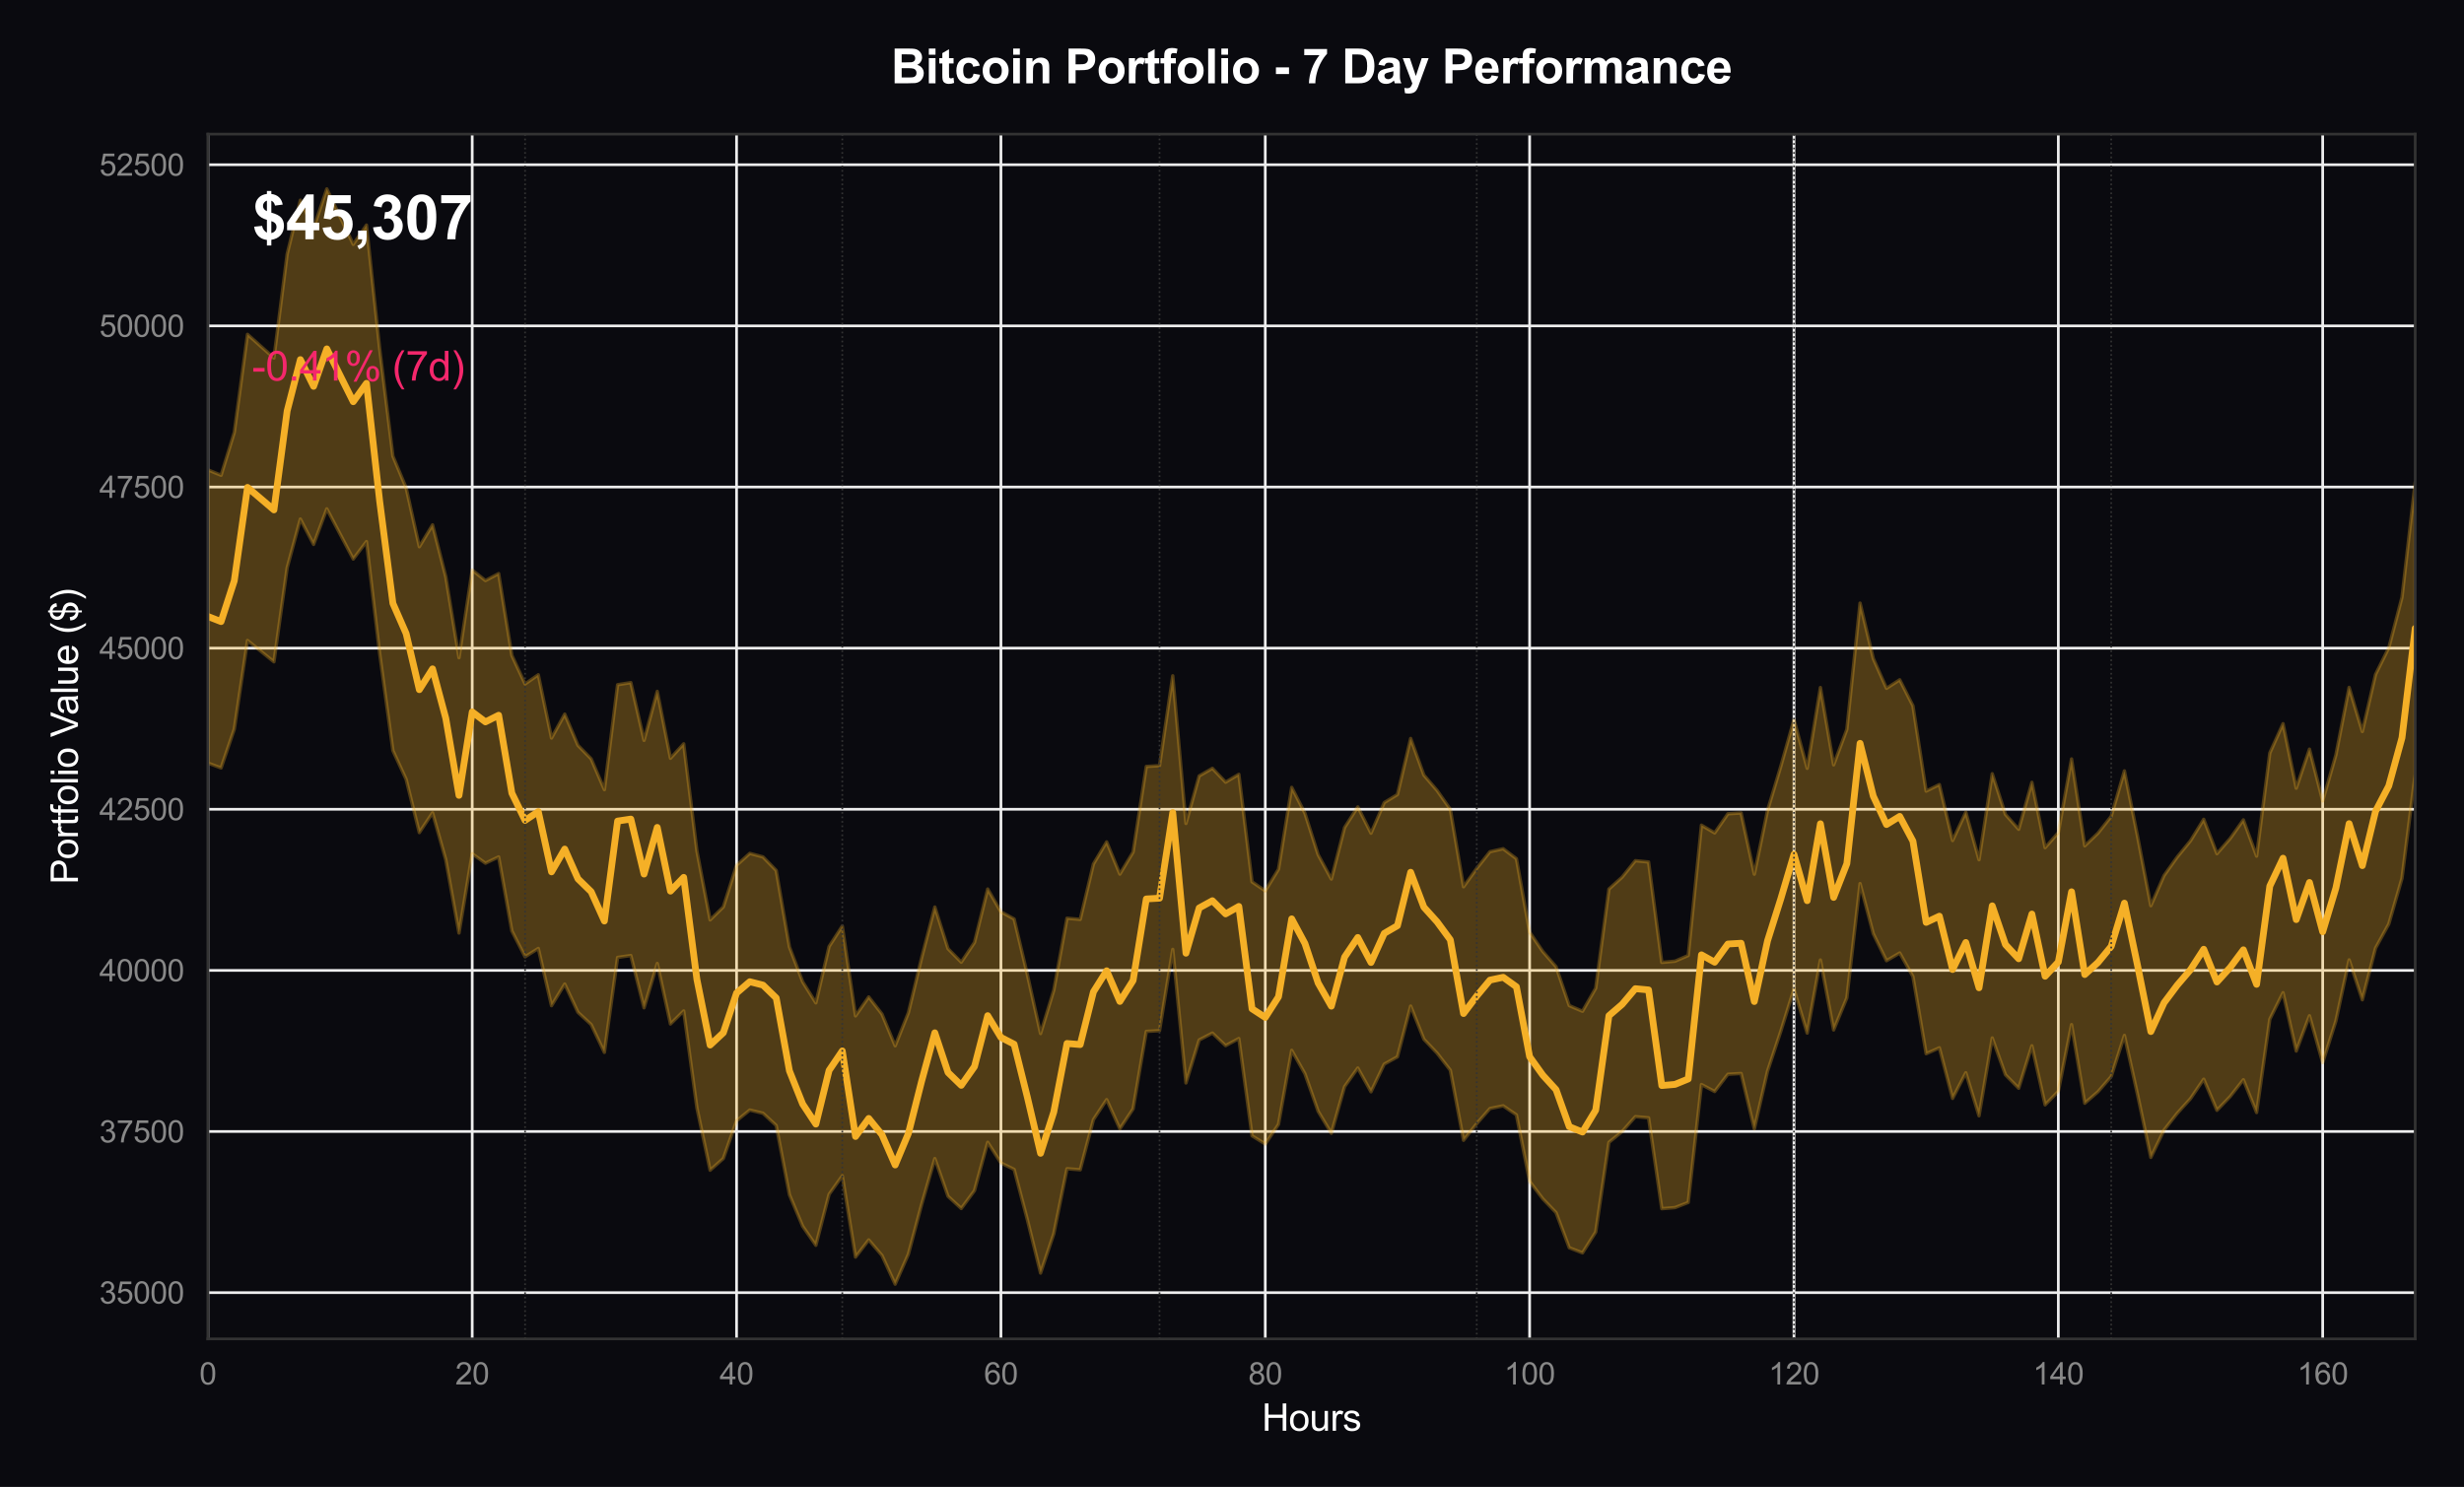
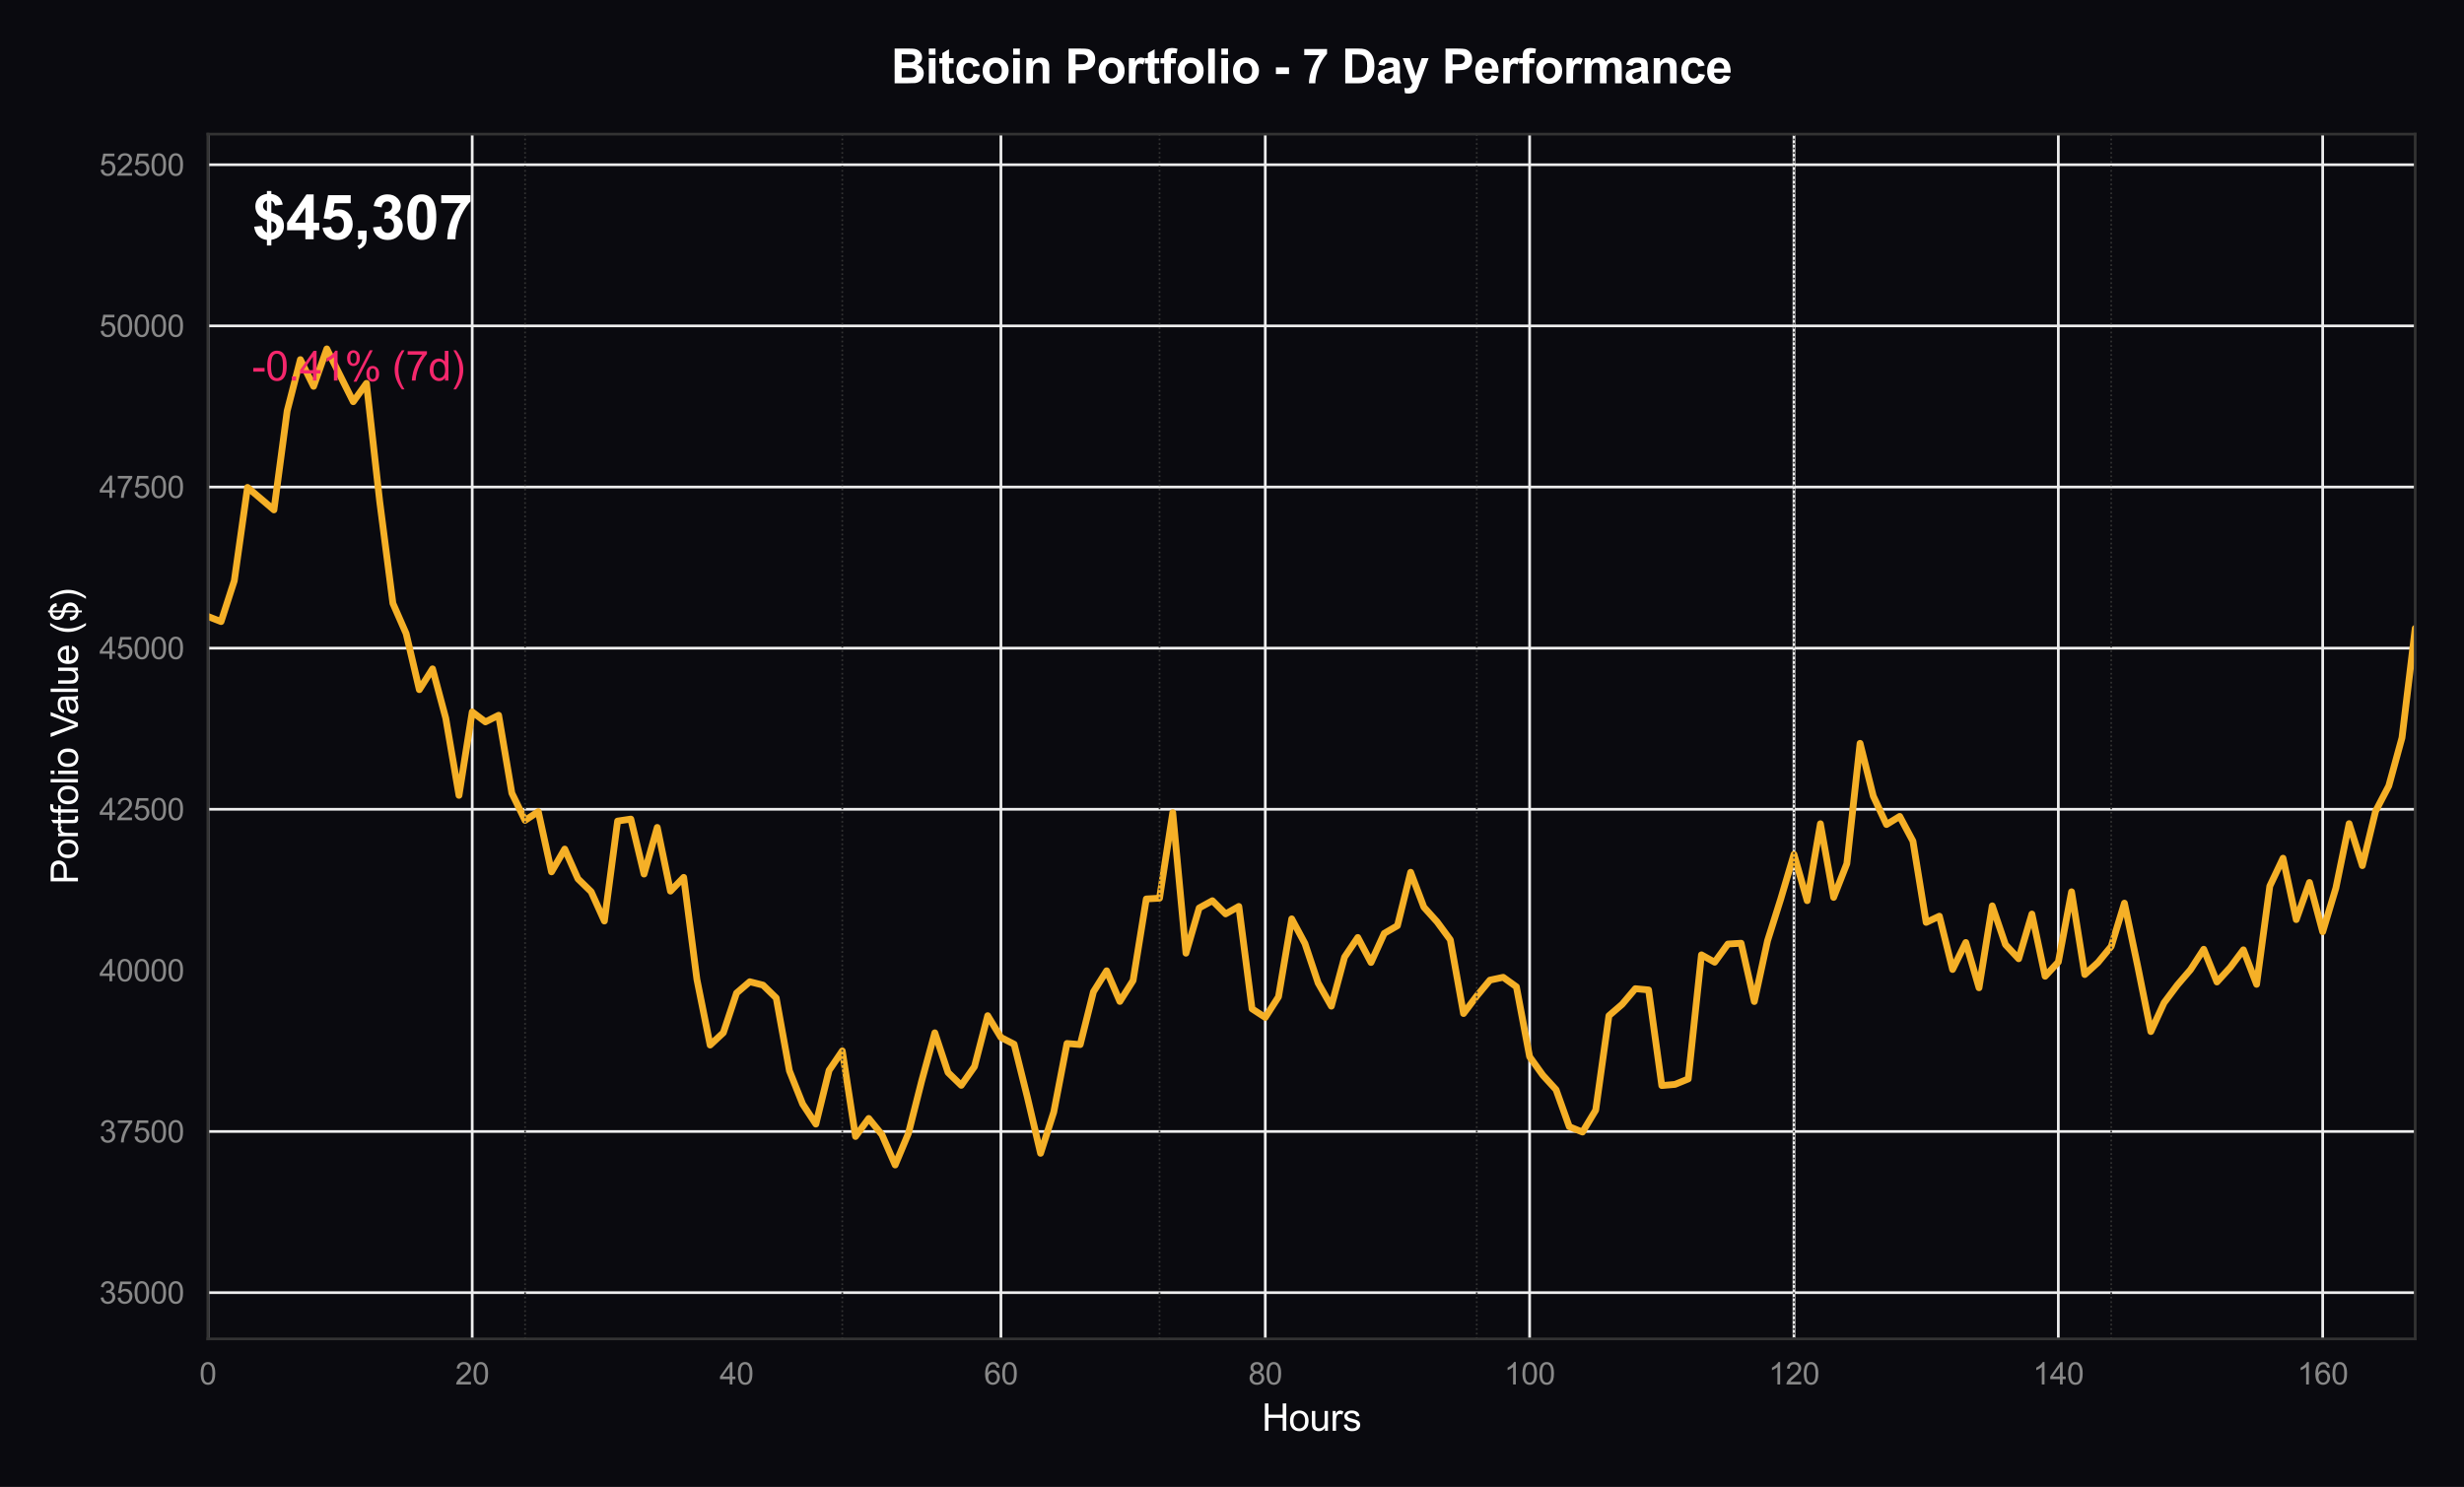
<svg xmlns="http://www.w3.org/2000/svg" xmlns:xlink="http://www.w3.org/1999/xlink" viewBox="0 0 727.138 438.882" version="1.1">
  <defs>
    <style type="text/css">*{stroke-linejoin: round; stroke-linecap: butt}</style>
  </defs>
  <g id="figure_1">
    <g id="patch_1">
      <path d="M 0 438.882  L 727.138 438.882  L 727.138 -0  L 0 -0  z " style="fill: #0a0a0f" />
    </g>
    <g id="axes_1">
      <g id="patch_2">
-         <path d="M 61.338 395.192  L 712.738 395.192  L 712.738 39.592  L 61.338 39.592  z " style="fill: #0a0a0f" />
-       </g>
+         </g>
      <g id="matplotlib.axis_1">
        <g id="xtick_1">
          <g id="line2d_1">
            <path d="M 61.338 395.192  L 61.338 39.592  " clip-path="url(#p48f13b59a4)" style="fill: none; stroke: #eeeeee; stroke-width: 0.8; stroke-linecap: round" />
          </g>
          <g id="text_1">
            <g style="fill: #888888" transform="translate(58.836 408.634) scale(0.09 -0.09)">
              <defs>
-                 <path id="ArialMT-30" d="M 266 2259  Q 266 3072 433 3567  Q 600 4063 929 4331  Q 1259 4600 1759 4600  Q 2128 4600 2406 4451  Q 2684 4303 2865 4023  Q 3047 3744 3150 3342  Q 3253 2941 3253 2259  Q 3253 1453 3087 958  Q 2922 463 2592 192  Q 2263 -78 1759 -78  Q 1097 -78 719 397  Q 266 969 266 2259  z M 844 2259  Q 844 1131 1108 757  Q 1372 384 1759 384  Q 2147 384 2411 759  Q 2675 1134 2675 2259  Q 2675 3391 2411 3762  Q 2147 4134 1753 4134  Q 1366 4134 1134 3806  Q 844 3388 844 2259  z " transform="scale(0.016)" />
+                 <path id="ArialMT-30" d="M 266 2259  Q 266 3072 433 3567  Q 600 4063 929 4331  Q 1259 4600 1759 4600  Q 2128 4600 2406 4451  Q 2684 4303 2865 4023  Q 3047 3744 3150 3342  Q 3253 2941 3253 2259  Q 3253 1453 3087 958  Q 2922 463 2592 192  Q 2263 -78 1759 -78  Q 1097 -78 719 397  Q 266 969 266 2259  M 844 2259  Q 844 1131 1108 757  Q 1372 384 1759 384  Q 2147 384 2411 759  Q 2675 1134 2675 2259  Q 2675 3391 2411 3762  Q 2147 4134 1753 4134  Q 1366 4134 1134 3806  Q 844 3388 844 2259  z " transform="scale(0.016)" />
              </defs>
              <use xlink:href="#ArialMT-30" />
            </g>
          </g>
        </g>
        <g id="xtick_2">
          <g id="line2d_2">
            <path d="M 139.35 395.192  L 139.35 39.592  " clip-path="url(#p48f13b59a4)" style="fill: none; stroke: #eeeeee; stroke-width: 0.8; stroke-linecap: round" />
          </g>
          <g id="text_2">
            <g style="fill: #888888" transform="translate(134.345 408.634) scale(0.09 -0.09)">
              <defs>
                <path id="ArialMT-32" d="M 3222 541  L 3222 0  L 194 0  Q 188 203 259 391  Q 375 700 629 1000  Q 884 1300 1366 1694  Q 2113 2306 2375 2664  Q 2638 3022 2638 3341  Q 2638 3675 2398 3904  Q 2159 4134 1775 4134  Q 1369 4134 1125 3890  Q 881 3647 878 3216  L 300 3275  Q 359 3922 746 4261  Q 1134 4600 1788 4600  Q 2447 4600 2831 4234  Q 3216 3869 3216 3328  Q 3216 3053 3103 2787  Q 2991 2522 2730 2228  Q 2469 1934 1863 1422  Q 1356 997 1212 845  Q 1069 694 975 541  L 3222 541  z " transform="scale(0.016)" />
              </defs>
              <use xlink:href="#ArialMT-32" />
              <use xlink:href="#ArialMT-30" transform="translate(55.615 0)" />
            </g>
          </g>
        </g>
        <g id="xtick_3">
          <g id="line2d_3">
-             <path d="M 217.362 395.192  L 217.362 39.592  " clip-path="url(#p48f13b59a4)" style="fill: none; stroke: #eeeeee; stroke-width: 0.8; stroke-linecap: round" />
-           </g>
+             </g>
          <g id="text_3">
            <g style="fill: #888888" transform="translate(212.357 408.634) scale(0.09 -0.09)">
              <defs>
                <path id="ArialMT-34" d="M 2069 0  L 2069 1097  L 81 1097  L 81 1613  L 2172 4581  L 2631 4581  L 2631 1613  L 3250 1613  L 3250 1097  L 2631 1097  L 2631 0  L 2069 0  z M 2069 1613  L 2069 3678  L 634 1613  L 2069 1613  z " transform="scale(0.016)" />
              </defs>
              <use xlink:href="#ArialMT-34" />
              <use xlink:href="#ArialMT-30" transform="translate(55.615 0)" />
            </g>
          </g>
        </g>
        <g id="xtick_4">
          <g id="line2d_4">
            <path d="M 295.374 395.192  L 295.374 39.592  " clip-path="url(#p48f13b59a4)" style="fill: none; stroke: #eeeeee; stroke-width: 0.8; stroke-linecap: round" />
          </g>
          <g id="text_4">
            <g style="fill: #888888" transform="translate(290.369 408.634) scale(0.09 -0.09)">
              <defs>
                <path id="ArialMT-36" d="M 3184 3459  L 2625 3416  Q 2550 3747 2413 3897  Q 2184 4138 1850 4138  Q 1581 4138 1378 3988  Q 1113 3794 959 3422  Q 806 3050 800 2363  Q 1003 2672 1297 2822  Q 1591 2972 1913 2972  Q 2475 2972 2870 2558  Q 3266 2144 3266 1488  Q 3266 1056 3080 686  Q 2894 316 2569 119  Q 2244 -78 1831 -78  Q 1128 -78 684 439  Q 241 956 241 2144  Q 241 3472 731 4075  Q 1159 4600 1884 4600  Q 2425 4600 2770 4297  Q 3116 3994 3184 3459  z M 888 1484  Q 888 1194 1011 928  Q 1134 663 1356 523  Q 1578 384 1822 384  Q 2178 384 2434 671  Q 2691 959 2691 1453  Q 2691 1928 2437 2201  Q 2184 2475 1800 2475  Q 1419 2475 1153 2201  Q 888 1928 888 1484  z " transform="scale(0.016)" />
              </defs>
              <use xlink:href="#ArialMT-36" />
              <use xlink:href="#ArialMT-30" transform="translate(55.615 0)" />
            </g>
          </g>
        </g>
        <g id="xtick_5">
          <g id="line2d_5">
            <path d="M 373.386 395.192  L 373.386 39.592  " clip-path="url(#p48f13b59a4)" style="fill: none; stroke: #eeeeee; stroke-width: 0.8; stroke-linecap: round" />
          </g>
          <g id="text_5">
            <g style="fill: #888888" transform="translate(368.381 408.634) scale(0.09 -0.09)">
              <defs>
                <path id="ArialMT-38" d="M 1131 2484  Q 781 2613 612 2850  Q 444 3088 444 3419  Q 444 3919 803 4259  Q 1163 4600 1759 4600  Q 2359 4600 2725 4251  Q 3091 3903 3091 3403  Q 3091 3084 2923 2848  Q 2756 2613 2416 2484  Q 2838 2347 3058 2040  Q 3278 1734 3278 1309  Q 3278 722 2862 322  Q 2447 -78 1769 -78  Q 1091 -78 675 323  Q 259 725 259 1325  Q 259 1772 486 2073  Q 713 2375 1131 2484  z M 1019 3438  Q 1019 3113 1228 2906  Q 1438 2700 1772 2700  Q 2097 2700 2305 2904  Q 2513 3109 2513 3406  Q 2513 3716 2298 3927  Q 2084 4138 1766 4138  Q 1444 4138 1231 3931  Q 1019 3725 1019 3438  z M 838 1322  Q 838 1081 952 856  Q 1066 631 1291 507  Q 1516 384 1775 384  Q 2178 384 2440 643  Q 2703 903 2703 1303  Q 2703 1709 2433 1975  Q 2163 2241 1756 2241  Q 1359 2241 1098 1978  Q 838 1716 838 1322  z " transform="scale(0.016)" />
              </defs>
              <use xlink:href="#ArialMT-38" />
              <use xlink:href="#ArialMT-30" transform="translate(55.615 0)" />
            </g>
          </g>
        </g>
        <g id="xtick_6">
          <g id="line2d_6">
            <path d="M 451.398 395.192  L 451.398 39.592  " clip-path="url(#p48f13b59a4)" style="fill: none; stroke: #eeeeee; stroke-width: 0.8; stroke-linecap: round" />
          </g>
          <g id="text_6">
            <g style="fill: #888888" transform="translate(443.891 408.634) scale(0.09 -0.09)">
              <defs>
                <path id="ArialMT-31" d="M 2384 0  L 1822 0  L 1822 3584  Q 1619 3391 1289 3197  Q 959 3003 697 2906  L 697 3450  Q 1169 3672 1522 3987  Q 1875 4303 2022 4600  L 2384 4600  L 2384 0  z " transform="scale(0.016)" />
              </defs>
              <use xlink:href="#ArialMT-31" />
              <use xlink:href="#ArialMT-30" transform="translate(55.615 0)" />
              <use xlink:href="#ArialMT-30" transform="translate(111.23 0)" />
            </g>
          </g>
        </g>
        <g id="xtick_7">
          <g id="line2d_7">
            <path d="M 529.41 395.192  L 529.41 39.592  " clip-path="url(#p48f13b59a4)" style="fill: none; stroke: #eeeeee; stroke-width: 0.8; stroke-linecap: round" />
          </g>
          <g id="text_7">
            <g style="fill: #888888" transform="translate(521.903 408.634) scale(0.09 -0.09)">
              <use xlink:href="#ArialMT-31" />
              <use xlink:href="#ArialMT-32" transform="translate(55.615 0)" />
              <use xlink:href="#ArialMT-30" transform="translate(111.23 0)" />
            </g>
          </g>
        </g>
        <g id="xtick_8">
          <g id="line2d_8">
            <path d="M 607.422 395.192  L 607.422 39.592  " clip-path="url(#p48f13b59a4)" style="fill: none; stroke: #eeeeee; stroke-width: 0.8; stroke-linecap: round" />
          </g>
          <g id="text_8">
            <g style="fill: #888888" transform="translate(599.915 408.634) scale(0.09 -0.09)">
              <use xlink:href="#ArialMT-31" />
              <use xlink:href="#ArialMT-34" transform="translate(55.615 0)" />
              <use xlink:href="#ArialMT-30" transform="translate(111.23 0)" />
            </g>
          </g>
        </g>
        <g id="xtick_9">
          <g id="line2d_9">
            <path d="M 685.434 395.192  L 685.434 39.592  " clip-path="url(#p48f13b59a4)" style="fill: none; stroke: #eeeeee; stroke-width: 0.8; stroke-linecap: round" />
          </g>
          <g id="text_9">
            <g style="fill: #888888" transform="translate(677.927 408.634) scale(0.09 -0.09)">
              <use xlink:href="#ArialMT-31" />
              <use xlink:href="#ArialMT-36" transform="translate(55.615 0)" />
              <use xlink:href="#ArialMT-30" transform="translate(111.23 0)" />
            </g>
          </g>
        </g>
        <g id="text_10">
          <g style="fill: #ffffff" transform="translate(372.368 422.296) scale(0.11 -0.11)">
            <defs>
              <path id="ArialMT-48" d="M 513 0  L 513 4581  L 1119 4581  L 1119 2700  L 3500 2700  L 3500 4581  L 4106 4581  L 4106 0  L 3500 0  L 3500 2159  L 1119 2159  L 1119 0  L 513 0  z " transform="scale(0.016)" />
              <path id="ArialMT-6f" d="M 213 1659  Q 213 2581 725 3025  Q 1153 3394 1769 3394  Q 2453 3394 2887 2945  Q 3322 2497 3322 1706  Q 3322 1066 3130 698  Q 2938 331 2570 128  Q 2203 -75 1769 -75  Q 1072 -75 642 372  Q 213 819 213 1659  z M 791 1659  Q 791 1022 1069 705  Q 1347 388 1769 388  Q 2188 388 2466 706  Q 2744 1025 2744 1678  Q 2744 2294 2464 2611  Q 2184 2928 1769 2928  Q 1347 2928 1069 2612  Q 791 2297 791 1659  z " transform="scale(0.016)" />
              <path id="ArialMT-75" d="M 2597 0  L 2597 488  Q 2209 -75 1544 -75  Q 1250 -75 995 37  Q 741 150 617 320  Q 494 491 444 738  Q 409 903 409 1263  L 409 3319  L 972 3319  L 972 1478  Q 972 1038 1006 884  Q 1059 663 1231 536  Q 1403 409 1656 409  Q 1909 409 2131 539  Q 2353 669 2445 892  Q 2538 1116 2538 1541  L 2538 3319  L 3100 3319  L 3100 0  L 2597 0  z " transform="scale(0.016)" />
              <path id="ArialMT-72" d="M 416 0  L 416 3319  L 922 3319  L 922 2816  Q 1116 3169 1280 3281  Q 1444 3394 1641 3394  Q 1925 3394 2219 3213  L 2025 2691  Q 1819 2813 1613 2813  Q 1428 2813 1281 2702  Q 1134 2591 1072 2394  Q 978 2094 978 1738  L 978 0  L 416 0  z " transform="scale(0.016)" />
              <path id="ArialMT-73" d="M 197 991  L 753 1078  Q 800 744 1014 566  Q 1228 388 1613 388  Q 2000 388 2187 545  Q 2375 703 2375 916  Q 2375 1106 2209 1216  Q 2094 1291 1634 1406  Q 1016 1563 777 1677  Q 538 1791 414 1992  Q 291 2194 291 2438  Q 291 2659 392 2848  Q 494 3038 669 3163  Q 800 3259 1026 3326  Q 1253 3394 1513 3394  Q 1903 3394 2198 3281  Q 2494 3169 2634 2976  Q 2775 2784 2828 2463  L 2278 2388  Q 2241 2644 2061 2787  Q 1881 2931 1553 2931  Q 1166 2931 1000 2803  Q 834 2675 834 2503  Q 834 2394 903 2306  Q 972 2216 1119 2156  Q 1203 2125 1616 2013  Q 2213 1853 2448 1751  Q 2684 1650 2818 1456  Q 2953 1263 2953 975  Q 2953 694 2789 445  Q 2625 197 2315 61  Q 2006 -75 1616 -75  Q 969 -75 630 194  Q 291 463 197 991  z " transform="scale(0.016)" />
            </defs>
            <use xlink:href="#ArialMT-48" />
            <use xlink:href="#ArialMT-6f" transform="translate(72.217 0)" />
            <use xlink:href="#ArialMT-75" transform="translate(127.832 0)" />
            <use xlink:href="#ArialMT-72" transform="translate(183.447 0)" />
            <use xlink:href="#ArialMT-73" transform="translate(216.748 0)" />
          </g>
        </g>
      </g>
      <g id="matplotlib.axis_2">
        <g id="ytick_1">
          <g id="line2d_10">
            <path d="M 61.338 381.535  L 712.738 381.535  " clip-path="url(#p48f13b59a4)" style="fill: none; stroke: #eeeeee; stroke-width: 0.8; stroke-linecap: round" />
          </g>
          <g id="text_11">
            <g style="fill: #888888" transform="translate(29.314 384.756) scale(0.09 -0.09)">
              <defs>
                <path id="ArialMT-33" d="M 269 1209  L 831 1284  Q 928 806 1161 595  Q 1394 384 1728 384  Q 2125 384 2398 659  Q 2672 934 2672 1341  Q 2672 1728 2419 1979  Q 2166 2231 1775 2231  Q 1616 2231 1378 2169  L 1441 2663  Q 1497 2656 1531 2656  Q 1891 2656 2178 2843  Q 2466 3031 2466 3422  Q 2466 3731 2256 3934  Q 2047 4138 1716 4138  Q 1388 4138 1169 3931  Q 950 3725 888 3313  L 325 3413  Q 428 3978 793 4289  Q 1159 4600 1703 4600  Q 2078 4600 2393 4439  Q 2709 4278 2876 4000  Q 3044 3722 3044 3409  Q 3044 3113 2884 2869  Q 2725 2625 2413 2481  Q 2819 2388 3044 2092  Q 3269 1797 3269 1353  Q 3269 753 2831 336  Q 2394 -81 1725 -81  Q 1122 -81 723 278  Q 325 638 269 1209  z " transform="scale(0.016)" />
                <path id="ArialMT-35" d="M 266 1200  L 856 1250  Q 922 819 1161 601  Q 1400 384 1738 384  Q 2144 384 2425 690  Q 2706 997 2706 1503  Q 2706 1984 2436 2262  Q 2166 2541 1728 2541  Q 1456 2541 1237 2417  Q 1019 2294 894 2097  L 366 2166  L 809 4519  L 3088 4519  L 3088 3981  L 1259 3981  L 1013 2750  Q 1425 3038 1878 3038  Q 2478 3038 2890 2622  Q 3303 2206 3303 1553  Q 3303 931 2941 478  Q 2500 -78 1738 -78  Q 1113 -78 717 272  Q 322 622 266 1200  z " transform="scale(0.016)" />
              </defs>
              <use xlink:href="#ArialMT-33" />
              <use xlink:href="#ArialMT-35" transform="translate(55.615 0)" />
              <use xlink:href="#ArialMT-30" transform="translate(111.23 0)" />
              <use xlink:href="#ArialMT-30" transform="translate(166.846 0)" />
              <use xlink:href="#ArialMT-30" transform="translate(222.461 0)" />
            </g>
          </g>
        </g>
        <g id="ytick_2">
          <g id="line2d_11">
            <path d="M 61.338 333.977  L 712.738 333.977  " clip-path="url(#p48f13b59a4)" style="fill: none; stroke: #eeeeee; stroke-width: 0.8; stroke-linecap: round" />
          </g>
          <g id="text_12">
            <g style="fill: #888888" transform="translate(29.314 337.198) scale(0.09 -0.09)">
              <defs>
                <path id="ArialMT-37" d="M 303 3981  L 303 4522  L 3269 4522  L 3269 4084  Q 2831 3619 2401 2847  Q 1972 2075 1738 1259  Q 1569 684 1522 0  L 944 0  Q 953 541 1156 1306  Q 1359 2072 1739 2783  Q 2119 3494 2547 3981  L 303 3981  z " transform="scale(0.016)" />
              </defs>
              <use xlink:href="#ArialMT-33" />
              <use xlink:href="#ArialMT-37" transform="translate(55.615 0)" />
              <use xlink:href="#ArialMT-35" transform="translate(111.23 0)" />
              <use xlink:href="#ArialMT-30" transform="translate(166.846 0)" />
              <use xlink:href="#ArialMT-30" transform="translate(222.461 0)" />
            </g>
          </g>
        </g>
        <g id="ytick_3">
          <g id="line2d_12">
-             <path d="M 61.338 286.419  L 712.738 286.419  " clip-path="url(#p48f13b59a4)" style="fill: none; stroke: #eeeeee; stroke-width: 0.8; stroke-linecap: round" />
-           </g>
+             </g>
          <g id="text_13">
            <g style="fill: #888888" transform="translate(29.314 289.64) scale(0.09 -0.09)">
              <use xlink:href="#ArialMT-34" />
              <use xlink:href="#ArialMT-30" transform="translate(55.615 0)" />
              <use xlink:href="#ArialMT-30" transform="translate(111.23 0)" />
              <use xlink:href="#ArialMT-30" transform="translate(166.846 0)" />
              <use xlink:href="#ArialMT-30" transform="translate(222.461 0)" />
            </g>
          </g>
        </g>
        <g id="ytick_4">
          <g id="line2d_13">
            <path d="M 61.338 238.861  L 712.738 238.861  " clip-path="url(#p48f13b59a4)" style="fill: none; stroke: #eeeeee; stroke-width: 0.8; stroke-linecap: round" />
          </g>
          <g id="text_14">
            <g style="fill: #888888" transform="translate(29.314 242.082) scale(0.09 -0.09)">
              <use xlink:href="#ArialMT-34" />
              <use xlink:href="#ArialMT-32" transform="translate(55.615 0)" />
              <use xlink:href="#ArialMT-35" transform="translate(111.23 0)" />
              <use xlink:href="#ArialMT-30" transform="translate(166.846 0)" />
              <use xlink:href="#ArialMT-30" transform="translate(222.461 0)" />
            </g>
          </g>
        </g>
        <g id="ytick_5">
          <g id="line2d_14">
            <path d="M 61.338 191.303  L 712.738 191.303  " clip-path="url(#p48f13b59a4)" style="fill: none; stroke: #eeeeee; stroke-width: 0.8; stroke-linecap: round" />
          </g>
          <g id="text_15">
            <g style="fill: #888888" transform="translate(29.314 194.524) scale(0.09 -0.09)">
              <use xlink:href="#ArialMT-34" />
              <use xlink:href="#ArialMT-35" transform="translate(55.615 0)" />
              <use xlink:href="#ArialMT-30" transform="translate(111.23 0)" />
              <use xlink:href="#ArialMT-30" transform="translate(166.846 0)" />
              <use xlink:href="#ArialMT-30" transform="translate(222.461 0)" />
            </g>
          </g>
        </g>
        <g id="ytick_6">
          <g id="line2d_15">
            <path d="M 61.338 143.745  L 712.738 143.745  " clip-path="url(#p48f13b59a4)" style="fill: none; stroke: #eeeeee; stroke-width: 0.8; stroke-linecap: round" />
          </g>
          <g id="text_16">
            <g style="fill: #888888" transform="translate(29.314 146.966) scale(0.09 -0.09)">
              <use xlink:href="#ArialMT-34" />
              <use xlink:href="#ArialMT-37" transform="translate(55.615 0)" />
              <use xlink:href="#ArialMT-35" transform="translate(111.23 0)" />
              <use xlink:href="#ArialMT-30" transform="translate(166.846 0)" />
              <use xlink:href="#ArialMT-30" transform="translate(222.461 0)" />
            </g>
          </g>
        </g>
        <g id="ytick_7">
          <g id="line2d_16">
            <path d="M 61.338 96.187  L 712.738 96.187  " clip-path="url(#p48f13b59a4)" style="fill: none; stroke: #eeeeee; stroke-width: 0.8; stroke-linecap: round" />
          </g>
          <g id="text_17">
            <g style="fill: #888888" transform="translate(29.314 99.408) scale(0.09 -0.09)">
              <use xlink:href="#ArialMT-35" />
              <use xlink:href="#ArialMT-30" transform="translate(55.615 0)" />
              <use xlink:href="#ArialMT-30" transform="translate(111.23 0)" />
              <use xlink:href="#ArialMT-30" transform="translate(166.846 0)" />
              <use xlink:href="#ArialMT-30" transform="translate(222.461 0)" />
            </g>
          </g>
        </g>
        <g id="ytick_8">
          <g id="line2d_17">
            <path d="M 61.338 48.629  L 712.738 48.629  " clip-path="url(#p48f13b59a4)" style="fill: none; stroke: #eeeeee; stroke-width: 0.8; stroke-linecap: round" />
          </g>
          <g id="text_18">
            <g style="fill: #888888" transform="translate(29.314 51.85) scale(0.09 -0.09)">
              <use xlink:href="#ArialMT-35" />
              <use xlink:href="#ArialMT-32" transform="translate(55.615 0)" />
              <use xlink:href="#ArialMT-35" transform="translate(111.23 0)" />
              <use xlink:href="#ArialMT-30" transform="translate(166.846 0)" />
              <use xlink:href="#ArialMT-30" transform="translate(222.461 0)" />
            </g>
          </g>
        </g>
        <g id="text_19">
          <g style="fill: #ffffff" transform="translate(22.999 261.005) rotate(-90) scale(0.11 -0.11)">
            <defs>
              <path id="ArialMT-50" d="M 494 0  L 494 4581  L 2222 4581  Q 2678 4581 2919 4538  Q 3256 4481 3484 4323  Q 3713 4166 3852 3881  Q 3991 3597 3991 3256  Q 3991 2672 3619 2267  Q 3247 1863 2275 1863  L 1100 1863  L 1100 0  L 494 0  z M 1100 2403  L 2284 2403  Q 2872 2403 3119 2622  Q 3366 2841 3366 3238  Q 3366 3525 3220 3729  Q 3075 3934 2838 4000  Q 2684 4041 2272 4041  L 1100 4041  L 1100 2403  z " transform="scale(0.016)" />
              <path id="ArialMT-74" d="M 1650 503  L 1731 6  Q 1494 -44 1306 -44  Q 1000 -44 831 53  Q 663 150 594 308  Q 525 466 525 972  L 525 2881  L 113 2881  L 113 3319  L 525 3319  L 525 4141  L 1084 4478  L 1084 3319  L 1650 3319  L 1650 2881  L 1084 2881  L 1084 941  Q 1084 700 1114 631  Q 1144 563 1211 522  Q 1278 481 1403 481  Q 1497 481 1650 503  z " transform="scale(0.016)" />
              <path id="ArialMT-66" d="M 556 0  L 556 2881  L 59 2881  L 59 3319  L 556 3319  L 556 3672  Q 556 4006 616 4169  Q 697 4388 901 4523  Q 1106 4659 1475 4659  Q 1713 4659 2000 4603  L 1916 4113  Q 1741 4144 1584 4144  Q 1328 4144 1222 4034  Q 1116 3925 1116 3625  L 1116 3319  L 1763 3319  L 1763 2881  L 1116 2881  L 1116 0  L 556 0  z " transform="scale(0.016)" />
              <path id="ArialMT-6c" d="M 409 0  L 409 4581  L 972 4581  L 972 0  L 409 0  z " transform="scale(0.016)" />
              <path id="ArialMT-69" d="M 425 3934  L 425 4581  L 988 4581  L 988 3934  L 425 3934  z M 425 0  L 425 3319  L 988 3319  L 988 0  L 425 0  z " transform="scale(0.016)" />
              <path id="ArialMT-20" transform="scale(0.016)" />
              <path id="ArialMT-56" d="M 1803 0  L 28 4581  L 684 4581  L 1875 1253  Q 2019 853 2116 503  Q 2222 878 2363 1253  L 3600 4581  L 4219 4581  L 2425 0  L 1803 0  z " transform="scale(0.016)" />
              <path id="ArialMT-61" d="M 2588 409  Q 2275 144 1986 34  Q 1697 -75 1366 -75  Q 819 -75 525 192  Q 231 459 231 875  Q 231 1119 342 1320  Q 453 1522 633 1644  Q 813 1766 1038 1828  Q 1203 1872 1538 1913  Q 2219 1994 2541 2106  Q 2544 2222 2544 2253  Q 2544 2597 2384 2738  Q 2169 2928 1744 2928  Q 1347 2928 1158 2789  Q 969 2650 878 2297  L 328 2372  Q 403 2725 575 2942  Q 747 3159 1072 3276  Q 1397 3394 1825 3394  Q 2250 3394 2515 3294  Q 2781 3194 2906 3042  Q 3031 2891 3081 2659  Q 3109 2516 3109 2141  L 3109 1391  Q 3109 606 3145 398  Q 3181 191 3288 0  L 2700 0  Q 2613 175 2588 409  z M 2541 1666  Q 2234 1541 1622 1453  Q 1275 1403 1131 1340  Q 988 1278 909 1158  Q 831 1038 831 891  Q 831 666 1001 516  Q 1172 366 1500 366  Q 1825 366 2078 508  Q 2331 650 2450 897  Q 2541 1088 2541 1459  L 2541 1666  z " transform="scale(0.016)" />
              <path id="ArialMT-65" d="M 2694 1069  L 3275 997  Q 3138 488 2766 206  Q 2394 -75 1816 -75  Q 1088 -75 661 373  Q 234 822 234 1631  Q 234 2469 665 2931  Q 1097 3394 1784 3394  Q 2450 3394 2872 2941  Q 3294 2488 3294 1666  Q 3294 1616 3291 1516  L 816 1516  Q 847 969 1125 678  Q 1403 388 1819 388  Q 2128 388 2347 550  Q 2566 713 2694 1069  z M 847 1978  L 2700 1978  Q 2663 2397 2488 2606  Q 2219 2931 1791 2931  Q 1403 2931 1139 2672  Q 875 2413 847 1978  z " transform="scale(0.016)" />
              <path id="ArialMT-28" d="M 1497 -1347  Q 1031 -759 709 28  Q 388 816 388 1659  Q 388 2403 628 3084  Q 909 3875 1497 4659  L 1900 4659  Q 1522 4009 1400 3731  Q 1209 3300 1100 2831  Q 966 2247 966 1656  Q 966 153 1900 -1347  L 1497 -1347  z " transform="scale(0.016)" />
              <path id="ArialMT-24" d="M 1594 -659  L 1594 -97  Q 1172 -44 908 92  Q 644 228 451 531  Q 259 834 228 1272  L 794 1378  Q 859 925 1025 713  Q 1263 413 1594 378  L 1594 2169  Q 1247 2234 884 2438  Q 616 2588 470 2853  Q 325 3119 325 3456  Q 325 4056 750 4428  Q 1034 4678 1594 4734  L 1594 5003  L 1925 5003  L 1925 4734  Q 2416 4688 2703 4447  Q 3072 4141 3147 3606  L 2566 3519  Q 2516 3850 2358 4026  Q 2200 4203 1925 4259  L 1925 2638  Q 2350 2531 2488 2472  Q 2750 2356 2915 2190  Q 3081 2025 3170 1797  Q 3259 1569 3259 1303  Q 3259 719 2887 328  Q 2516 -63 1925 -91  L 1925 -659  L 1594 -659  z M 1594 4266  Q 1266 4216 1077 4003  Q 888 3791 888 3500  Q 888 3213 1048 3019  Q 1209 2825 1594 2709  L 1594 4266  z M 1925 378  Q 2253 419 2467 662  Q 2681 906 2681 1266  Q 2681 1572 2529 1758  Q 2378 1944 1925 2091  L 1925 378  z " transform="scale(0.016)" />
              <path id="ArialMT-29" d="M 791 -1347  L 388 -1347  Q 1322 153 1322 1656  Q 1322 2244 1188 2822  Q 1081 3291 891 3722  Q 769 4003 388 4659  L 791 4659  Q 1378 3875 1659 3084  Q 1900 2403 1900 1659  Q 1900 816 1576 28  Q 1253 -759 791 -1347  z " transform="scale(0.016)" />
            </defs>
            <use xlink:href="#ArialMT-50" />
            <use xlink:href="#ArialMT-6f" transform="translate(66.699 0)" />
            <use xlink:href="#ArialMT-72" transform="translate(122.314 0)" />
            <use xlink:href="#ArialMT-74" transform="translate(155.615 0)" />
            <use xlink:href="#ArialMT-66" transform="translate(183.398 0)" />
            <use xlink:href="#ArialMT-6f" transform="translate(211.182 0)" />
            <use xlink:href="#ArialMT-6c" transform="translate(266.797 0)" />
            <use xlink:href="#ArialMT-69" transform="translate(289.014 0)" />
            <use xlink:href="#ArialMT-6f" transform="translate(311.23 0)" />
            <use xlink:href="#ArialMT-20" transform="translate(366.846 0)" />
            <use xlink:href="#ArialMT-56" transform="translate(394.629 0)" />
            <use xlink:href="#ArialMT-61" transform="translate(453.953 0)" />
            <use xlink:href="#ArialMT-6c" transform="translate(509.568 0)" />
            <use xlink:href="#ArialMT-75" transform="translate(531.785 0)" />
            <use xlink:href="#ArialMT-65" transform="translate(587.4 0)" />
            <use xlink:href="#ArialMT-20" transform="translate(643.016 0)" />
            <use xlink:href="#ArialMT-28" transform="translate(670.799 0)" />
            <use xlink:href="#ArialMT-24" transform="translate(704.1 0)" />
            <use xlink:href="#ArialMT-29" transform="translate(759.715 0)" />
          </g>
        </g>
      </g>
      <g id="FillBetweenPolyCollection_1">
        <defs>
-           <path id="m3ff912bfb2" d="M 61.338 -300.21  L 61.338 -213.669  L 65.239 -212.218  L 69.139 -223.67  L 73.04 -249.849  L 76.941 -246.688  L 80.841 -243.539  L 84.742 -271.3  L 88.642 -285.683  L 92.543 -278.182  L 96.444 -288.69  L 100.344 -281.272  L 104.245 -273.874  L 108.145 -279.026  L 112.046 -245.953  L 115.947 -217.332  L 119.847 -208.871  L 123.748 -193.132  L 127.648 -198.971  L 131.549 -185.115  L 135.45 -163.493  L 139.35 -186.894  L 143.251 -184.098  L 147.151 -185.961  L 151.052 -164.118  L 154.953 -156.479  L 158.853 -158.941  L 162.754 -142.043  L 166.654 -148.433  L 170.555 -140.097  L 174.456 -136.479  L 178.356 -128.259  L 182.257 -156.288  L 186.157 -156.846  L 190.058 -141.422  L 193.959 -154.508  L 197.859 -136.642  L 201.76 -140.499  L 205.66 -111.894  L 209.561 -93.479  L 213.462 -96.944  L 217.362 -108.068  L 221.263 -111.241  L 225.163 -110.296  L 229.064 -106.686  L 232.965 -86.254  L 236.865 -76.947  L 240.766 -71.318  L 244.666 -86.37  L 248.567 -91.84  L 252.468 -67.847  L 256.368 -72.907  L 260.269 -68.34  L 264.169 -59.854  L 268.07 -68.698  L 271.971 -83.339  L 275.871 -96.916  L 279.772 -85.782  L 283.672 -82.183  L 287.573 -87.449  L 291.474 -101.723  L 295.374 -95.627  L 299.275 -93.717  L 303.175 -78.882  L 307.076 -63.125  L 310.977 -74.71  L 314.877 -93.924  L 318.778 -93.615  L 322.678 -108.409  L 326.579 -114.31  L 330.48 -105.708  L 334.38 -111.584  L 338.281 -134.453  L 342.181 -134.664  L 346.082 -158.661  L 349.983 -119.235  L 353.883 -131.925  L 357.784 -133.954  L 361.684 -130.257  L 365.585 -132.351  L 369.486 -103.643  L 373.386 -101.227  L 377.287 -107.005  L 381.187 -128.869  L 385.088 -121.963  L 388.989 -110.883  L 392.889 -104.383  L 396.79 -118.147  L 400.69 -123.651  L 404.591 -116.626  L 408.492 -124.795  L 412.392 -126.952  L 416.293 -141.934  L 420.193 -132.148  L 424.094 -128.035  L 427.995 -122.996  L 431.895 -102.318  L 435.796 -107.238  L 439.696 -111.69  L 443.597 -112.484  L 447.498 -109.823  L 451.398 -90.208  L 455.299 -85.029  L 459.199 -80.969  L 463.1 -70.596  L 467.001 -69.085  L 470.901 -75.238  L 474.802 -101.713  L 478.702 -104.903  L 482.603 -109.291  L 486.504 -108.94  L 490.404 -82.127  L 494.305 -82.451  L 498.205 -83.974  L 502.106 -118.779  L 506.007 -116.709  L 509.907 -121.807  L 513.808 -122.031  L 517.708 -105.687  L 521.609 -122.724  L 525.51 -134.451  L 529.41 -146.948  L 533.311 -133.964  L 537.211 -155.536  L 541.112 -134.879  L 545.013 -144.347  L 548.913 -178.08  L 552.814 -163.285  L 556.714 -155.316  L 560.615 -157.602  L 564.516 -150.654  L 568.416 -127.87  L 572.317 -129.616  L 576.217 -114.673  L 580.118 -122.246  L 584.019 -109.54  L 587.919 -132.515  L 591.82 -121.648  L 595.72 -117.676  L 599.621 -130.216  L 603.522 -112.771  L 607.422 -116.773  L 611.323 -136.458  L 615.223 -113.254  L 619.124 -116.641  L 623.025 -121.135  L 626.925 -133.273  L 630.826 -115.665  L 634.726 -97.265  L 638.627 -105.338  L 642.528 -110.291  L 646.428 -114.611  L 650.329 -120.344  L 654.229 -111.161  L 658.13 -115.223  L 662.03 -120.189  L 665.931 -110.507  L 669.832 -138.055  L 673.732 -145.876  L 677.633 -128.657  L 681.533 -139.074  L 685.434 -125.249  L 689.335 -137.533  L 693.235 -155.565  L 697.136 -143.788  L 701.036 -159.035  L 704.937 -166.138  L 708.838 -179.648  L 712.738 -210.334  L 712.738 -296.523  L 712.738 -296.523  L 708.838 -262.607  L 704.937 -247.675  L 701.036 -239.824  L 697.136 -222.973  L 693.235 -235.989  L 689.335 -216.058  L 685.434 -202.482  L 681.533 -217.762  L 677.633 -206.249  L 673.732 -225.28  L 669.832 -216.636  L 665.931 -186.188  L 662.03 -196.889  L 658.13 -191.401  L 654.229 -186.911  L 650.329 -197.061  L 646.428 -190.724  L 642.528 -185.95  L 638.627 -180.475  L 634.726 -171.552  L 630.826 -191.889  L 626.925 -211.35  L 623.025 -197.935  L 619.124 -192.968  L 615.223 -189.224  L 611.323 -214.871  L 607.422 -193.114  L 603.522 -188.69  L 599.621 -207.972  L 595.72 -194.112  L 591.82 -198.502  L 587.919 -210.513  L 584.019 -185.119  L 580.118 -199.163  L 576.217 -190.793  L 572.317 -207.309  L 568.416 -205.379  L 564.516 -230.561  L 560.615 -238.24  L 556.714 -235.714  L 552.814 -244.522  L 548.913 -260.874  L 545.013 -223.591  L 541.112 -213.126  L 537.211 -235.957  L 533.311 -212.114  L 529.41 -226.465  L 525.51 -212.653  L 521.609 -199.691  L 517.708 -180.861  L 513.808 -198.925  L 509.907 -198.678  L 506.007 -193.043  L 502.106 -195.331  L 498.205 -156.862  L 494.305 -155.179  L 490.404 -154.82  L 486.504 -184.456  L 482.603 -184.844  L 478.702 -179.994  L 474.802 -176.468  L 470.901 -147.206  L 467.001 -140.406  L 463.1 -142.076  L 459.199 -153.541  L 455.299 -158.028  L 451.398 -163.752  L 447.498 -185.432  L 443.597 -188.373  L 439.696 -187.496  L 435.796 -182.575  L 431.895 -177.137  L 427.995 -199.992  L 424.094 -205.562  L 420.193 -210.107  L 416.293 -220.923  L 412.392 -204.364  L 408.492 -201.98  L 404.591 -192.952  L 400.69 -200.716  L 396.79 -194.632  L 392.889 -179.42  L 388.989 -186.603  L 385.088 -198.85  L 381.187 -206.483  L 377.287 -182.318  L 373.386 -175.931  L 369.486 -178.602  L 365.585 -210.332  L 361.684 -208.017  L 357.784 -212.103  L 353.883 -209.86  L 349.983 -195.835  L 346.082 -239.411  L 342.181 -212.887  L 338.281 -212.655  L 334.38 -187.378  L 330.48 -180.884  L 326.579 -190.392  L 322.678 -183.869  L 318.778 -167.518  L 314.877 -167.86  L 310.977 -146.623  L 307.076 -133.819  L 303.175 -151.234  L 299.275 -167.63  L 295.374 -169.742  L 291.474 -176.479  L 287.573 -160.703  L 283.672 -154.882  L 279.772 -158.86  L 275.871 -171.166  L 271.971 -156.16  L 268.07 -139.979  L 264.169 -130.204  L 260.269 -139.583  L 256.368 -144.63  L 252.468 -139.037  L 248.567 -165.556  L 244.666 -159.51  L 240.766 -142.874  L 236.865 -149.095  L 232.965 -159.382  L 229.064 -181.965  L 225.163 -185.955  L 221.263 -186.999  L 217.362 -183.493  L 213.462 -171.198  L 209.561 -167.367  L 205.66 -187.721  L 201.76 -219.337  L 197.859 -215.074  L 193.959 -234.821  L 190.058 -220.357  L 186.157 -237.405  L 182.257 -236.788  L 178.356 -205.808  L 174.456 -214.894  L 170.555 -218.893  L 166.654 -228.106  L 162.754 -221.043  L 158.853 -239.72  L 154.953 -236.999  L 151.052 -245.442  L 147.151 -269.584  L 143.251 -267.525  L 139.35 -270.616  L 135.45 -244.752  L 131.549 -268.65  L 127.648 -283.965  L 123.748 -277.51  L 119.847 -294.906  L 115.947 -304.258  L 112.046 -335.892  L 108.145 -372.446  L 104.245 -366.752  L 100.344 -374.928  L 96.444 -383.127  L 92.543 -371.513  L 88.642 -379.804  L 84.742 -363.907  L 80.841 -333.223  L 76.941 -336.704  L 73.04 -340.198  L 69.139 -311.263  L 65.239 -298.606  L 61.338 -300.21  z " style="stroke: #f5b027; stroke-opacity: 0.3" />
-         </defs>
+           </defs>
        <g clip-path="url(#p48f13b59a4)">
          <use xlink:href="#m3ff912bfb2" x="0" y="438.882" style="fill: #f5b027; fill-opacity: 0.3; stroke: #f5b027; stroke-opacity: 0.3" />
        </g>
      </g>
      <g id="line2d_18">
        <path d="M 61.338 181.943  L 65.239 183.47  L 69.139 171.416  L 73.04 143.859  L 80.841 150.501  L 84.742 121.278  L 88.642 106.138  L 92.543 114.035  L 96.444 102.974  L 104.245 118.569  L 108.145 113.146  L 112.046 147.96  L 115.947 178.088  L 119.847 186.994  L 123.748 203.561  L 127.648 197.414  L 131.549 211.999  L 135.45 234.759  L 139.35 210.127  L 143.251 213.071  L 147.151 211.11  L 151.052 234.102  L 154.953 242.143  L 158.853 239.552  L 162.754 257.339  L 166.654 250.613  L 170.555 259.387  L 174.456 263.196  L 178.356 271.849  L 182.257 242.344  L 186.157 241.757  L 190.058 257.993  L 193.959 244.218  L 197.859 263.024  L 201.76 258.964  L 205.66 289.075  L 209.561 308.459  L 213.462 304.811  L 217.362 293.102  L 221.263 289.762  L 225.163 290.757  L 229.064 294.557  L 232.965 316.064  L 236.865 325.861  L 240.766 331.787  L 244.666 315.942  L 248.567 310.184  L 252.468 335.44  L 256.368 330.114  L 260.269 334.921  L 264.169 343.853  L 268.07 334.544  L 271.971 319.133  L 275.871 304.841  L 279.772 316.561  L 283.672 320.35  L 287.573 314.806  L 291.474 299.781  L 295.374 306.198  L 299.275 308.209  L 303.175 323.824  L 307.076 340.41  L 310.977 328.215  L 314.877 307.99  L 318.778 308.315  L 322.678 292.744  L 326.579 286.531  L 330.48 295.587  L 334.38 289.401  L 338.281 265.328  L 342.181 265.107  L 346.082 239.846  L 349.983 281.347  L 353.883 267.99  L 357.784 265.854  L 361.684 269.746  L 365.585 267.541  L 369.486 297.759  L 373.386 300.303  L 377.287 294.22  L 381.187 271.207  L 385.088 278.475  L 388.989 290.139  L 392.889 296.981  L 396.79 282.492  L 400.69 276.699  L 404.591 284.093  L 408.492 275.495  L 412.392 273.224  L 416.293 257.453  L 420.193 267.754  L 424.094 272.084  L 427.995 277.388  L 431.895 299.155  L 435.796 293.976  L 439.696 289.289  L 443.597 288.453  L 447.498 291.255  L 451.398 311.902  L 455.299 317.354  L 459.199 321.627  L 463.1 332.546  L 467.001 334.137  L 470.901 327.66  L 474.802 299.791  L 478.702 296.434  L 482.603 291.815  L 486.504 292.184  L 490.404 320.409  L 494.305 320.067  L 498.205 318.464  L 502.106 281.827  L 506.007 284.006  L 509.907 278.639  L 513.808 278.404  L 517.708 295.608  L 521.609 277.675  L 525.51 265.33  L 529.41 252.176  L 533.311 265.843  L 537.211 243.136  L 541.112 264.879  L 545.013 254.913  L 548.913 219.405  L 552.814 234.979  L 556.714 243.367  L 560.615 240.961  L 564.516 248.275  L 568.416 272.257  L 572.317 270.419  L 576.217 286.149  L 580.118 278.178  L 584.019 291.553  L 587.919 267.368  L 591.82 278.807  L 595.72 282.989  L 599.621 269.788  L 603.522 288.152  L 607.422 283.939  L 611.323 263.218  L 615.223 287.643  L 619.124 284.078  L 623.025 279.347  L 626.925 266.571  L 630.826 285.106  L 634.726 304.473  L 638.627 295.976  L 642.528 290.762  L 646.428 286.215  L 650.329 280.18  L 654.229 289.846  L 658.13 285.57  L 662.03 280.343  L 665.931 290.534  L 669.832 261.537  L 673.732 253.304  L 677.633 271.429  L 681.533 260.464  L 685.434 275.017  L 689.335 262.087  L 693.235 243.105  L 697.136 255.502  L 701.036 239.453  L 704.937 231.975  L 708.838 217.754  L 712.738 185.454  L 712.738 185.454  " clip-path="url(#p48f13b59a4)" style="fill: none; stroke: #f5b027; stroke-width: 2; stroke-linecap: round" />
      </g>
      <g id="line2d_19">
        <path d="M 61.338 395.192  L 61.338 39.592  " clip-path="url(#p48f13b59a4)" style="fill: none; stroke-dasharray: 0.5,0.825; stroke-dashoffset: 0; stroke: #333333; stroke-width: 0.5" />
      </g>
      <g id="line2d_20">
        <path d="M 154.953 395.192  L 154.953 39.592  " clip-path="url(#p48f13b59a4)" style="fill: none; stroke-dasharray: 0.5,0.825; stroke-dashoffset: 0; stroke: #333333; stroke-width: 0.5" />
      </g>
      <g id="line2d_21">
        <path d="M 248.567 395.192  L 248.567 39.592  " clip-path="url(#p48f13b59a4)" style="fill: none; stroke-dasharray: 0.5,0.825; stroke-dashoffset: 0; stroke: #333333; stroke-width: 0.5" />
      </g>
      <g id="line2d_22">
        <path d="M 342.181 395.192  L 342.181 39.592  " clip-path="url(#p48f13b59a4)" style="fill: none; stroke-dasharray: 0.5,0.825; stroke-dashoffset: 0; stroke: #333333; stroke-width: 0.5" />
      </g>
      <g id="line2d_23">
        <path d="M 435.796 395.192  L 435.796 39.592  " clip-path="url(#p48f13b59a4)" style="fill: none; stroke-dasharray: 0.5,0.825; stroke-dashoffset: 0; stroke: #333333; stroke-width: 0.5" />
      </g>
      <g id="line2d_24">
        <path d="M 529.41 395.192  L 529.41 39.592  " clip-path="url(#p48f13b59a4)" style="fill: none; stroke-dasharray: 0.5,0.825; stroke-dashoffset: 0; stroke: #333333; stroke-width: 0.5" />
      </g>
      <g id="line2d_25">
        <path d="M 623.025 395.192  L 623.025 39.592  " clip-path="url(#p48f13b59a4)" style="fill: none; stroke-dasharray: 0.5,0.825; stroke-dashoffset: 0; stroke: #333333; stroke-width: 0.5" />
      </g>
      <g id="patch_3">
        <path d="M 61.338 395.192  L 61.338 39.592  " style="fill: none; stroke: #333333; stroke-width: 0.8; stroke-linejoin: miter; stroke-linecap: square" />
      </g>
      <g id="patch_4">
        <path d="M 712.738 395.192  L 712.738 39.592  " style="fill: none; stroke: #333333; stroke-width: 0.8; stroke-linejoin: miter; stroke-linecap: square" />
      </g>
      <g id="patch_5">
        <path d="M 61.338 395.192  L 712.738 395.192  " style="fill: none; stroke: #333333; stroke-width: 0.8; stroke-linejoin: miter; stroke-linecap: square" />
      </g>
      <g id="patch_6">
        <path d="M 61.338 39.592  L 712.738 39.592  " style="fill: none; stroke: #333333; stroke-width: 0.8; stroke-linejoin: miter; stroke-linecap: square" />
      </g>
      <g id="text_20">
        <g style="fill: #ffffff" transform="translate(74.366 70.616) scale(0.18 -0.18)">
          <defs>
            <path id="Arial-BoldMT-24" d="M 1528 678  L 1528 1988  Q 916 2163 630 2517  Q 344 2872 344 3378  Q 344 3891 667 4239  Q 991 4588 1528 4641  L 1528 4950  L 1981 4950  L 1981 4641  Q 2478 4581 2772 4301  Q 3066 4022 3147 3553  L 2356 3450  Q 2284 3819 1981 3950  L 1981 2728  Q 2731 2525 3003 2201  Q 3275 1878 3275 1372  Q 3275 806 2933 418  Q 2591 31 1981 -56  L 1981 -641  L 1528 -641  L 1528 -72  Q 988 -6 650 331  Q 313 669 219 1284  L 1034 1372  Q 1084 1122 1221 940  Q 1359 759 1528 678  z M 1528 3959  Q 1344 3897 1234 3747  Q 1125 3597 1125 3416  Q 1125 3250 1225 3108  Q 1325 2966 1528 2878  L 1528 3959  z M 1981 634  Q 2216 678 2362 851  Q 2509 1025 2509 1259  Q 2509 1469 2386 1620  Q 2263 1772 1981 1853  L 1981 634  z " transform="scale(0.016)" />
            <path id="Arial-BoldMT-34" d="M 1994 0  L 1994 922  L 119 922  L 119 1691  L 2106 4600  L 2844 4600  L 2844 1694  L 3413 1694  L 3413 922  L 2844 922  L 2844 0  L 1994 0  z M 1994 1694  L 1994 3259  L 941 1694  L 1994 1694  z " transform="scale(0.016)" />
            <path id="Arial-BoldMT-35" d="M 284 1178  L 1159 1269  Q 1197 972 1381 798  Q 1566 625 1806 625  Q 2081 625 2272 848  Q 2463 1072 2463 1522  Q 2463 1944 2273 2155  Q 2084 2366 1781 2366  Q 1403 2366 1103 2031  L 391 2134  L 841 4519  L 3163 4519  L 3163 3697  L 1506 3697  L 1369 2919  Q 1663 3066 1969 3066  Q 2553 3066 2959 2641  Q 3366 2216 3366 1538  Q 3366 972 3038 528  Q 2591 -78 1797 -78  Q 1163 -78 763 262  Q 363 603 284 1178  z " transform="scale(0.016)" />
            <path id="Arial-BoldMT-2c" d="M 438 878  L 1316 878  L 1316 250  Q 1316 -131 1250 -351  Q 1184 -572 1001 -747  Q 819 -922 538 -1022  L 366 -659  Q 631 -572 743 -419  Q 856 -266 863 0  L 438 0  L 438 878  z " transform="scale(0.016)" />
            <path id="Arial-BoldMT-33" d="M 241 1216  L 1091 1319  Q 1131 994 1309 822  Q 1488 650 1741 650  Q 2013 650 2198 856  Q 2384 1063 2384 1413  Q 2384 1744 2206 1937  Q 2028 2131 1772 2131  Q 1603 2131 1369 2066  L 1466 2781  Q 1822 2772 2009 2936  Q 2197 3100 2197 3372  Q 2197 3603 2059 3740  Q 1922 3878 1694 3878  Q 1469 3878 1309 3722  Q 1150 3566 1116 3266  L 306 3403  Q 391 3819 561 4067  Q 731 4316 1036 4458  Q 1341 4600 1719 4600  Q 2366 4600 2756 4188  Q 3078 3850 3078 3425  Q 3078 2822 2419 2463  Q 2813 2378 3048 2084  Q 3284 1791 3284 1375  Q 3284 772 2843 347  Q 2403 -78 1747 -78  Q 1125 -78 715 280  Q 306 638 241 1216  z " transform="scale(0.016)" />
            <path id="Arial-BoldMT-30" d="M 1756 4600  Q 2422 4600 2797 4125  Q 3244 3563 3244 2259  Q 3244 959 2794 391  Q 2422 -78 1756 -78  Q 1088 -78 678 436  Q 269 950 269 2269  Q 269 3563 719 4131  Q 1091 4600 1756 4600  z M 1756 3872  Q 1597 3872 1472 3770  Q 1347 3669 1278 3406  Q 1188 3066 1188 2259  Q 1188 1453 1269 1151  Q 1350 850 1473 750  Q 1597 650 1756 650  Q 1916 650 2041 751  Q 2166 853 2234 1116  Q 2325 1453 2325 2259  Q 2325 3066 2244 3367  Q 2163 3669 2039 3770  Q 1916 3872 1756 3872  z " transform="scale(0.016)" />
            <path id="Arial-BoldMT-37" d="M 272 3703  L 272 4519  L 3275 4519  L 3275 3881  Q 2903 3516 2518 2831  Q 2134 2147 1932 1376  Q 1731 606 1734 0  L 888 0  Q 909 950 1279 1937  Q 1650 2925 2269 3703  L 272 3703  z " transform="scale(0.016)" />
          </defs>
          <use xlink:href="#Arial-BoldMT-24" />
          <use xlink:href="#Arial-BoldMT-34" transform="translate(55.615 0)" />
          <use xlink:href="#Arial-BoldMT-35" transform="translate(111.23 0)" />
          <use xlink:href="#Arial-BoldMT-2c" transform="translate(166.846 0)" />
          <use xlink:href="#Arial-BoldMT-33" transform="translate(194.629 0)" />
          <use xlink:href="#Arial-BoldMT-30" transform="translate(250.244 0)" />
          <use xlink:href="#Arial-BoldMT-37" transform="translate(305.859 0)" />
        </g>
      </g>
      <g id="text_21">
        <g style="fill: #f5276c" transform="translate(74.366 112.335) scale(0.12 -0.12)">
          <defs>
            <path id="ArialMT-2d" d="M 203 1375  L 203 1941  L 1931 1941  L 1931 1375  L 203 1375  z " transform="scale(0.016)" />
            <path id="ArialMT-2e" d="M 581 0  L 581 641  L 1222 641  L 1222 0  L 581 0  z " transform="scale(0.016)" />
            <path id="ArialMT-25" d="M 372 3481  Q 372 3972 619 4315  Q 866 4659 1334 4659  Q 1766 4659 2048 4351  Q 2331 4044 2331 3447  Q 2331 2866 2045 2552  Q 1759 2238 1341 2238  Q 925 2238 648 2547  Q 372 2856 372 3481  z M 1350 4272  Q 1141 4272 1002 4090  Q 863 3909 863 3425  Q 863 2984 1003 2804  Q 1144 2625 1350 2625  Q 1563 2625 1702 2806  Q 1841 2988 1841 3469  Q 1841 3913 1700 4092  Q 1559 4272 1350 4272  z M 1353 -169  L 3859 4659  L 4316 4659  L 1819 -169  L 1353 -169  z M 3334 1075  Q 3334 1569 3581 1911  Q 3828 2253 4300 2253  Q 4731 2253 5014 1945  Q 5297 1638 5297 1041  Q 5297 459 5011 145  Q 4725 -169 4303 -169  Q 3888 -169 3611 142  Q 3334 453 3334 1075  z M 4316 1866  Q 4103 1866 3964 1684  Q 3825 1503 3825 1019  Q 3825 581 3965 400  Q 4106 219 4313 219  Q 4528 219 4667 400  Q 4806 581 4806 1063  Q 4806 1506 4665 1686  Q 4525 1866 4316 1866  z " transform="scale(0.016)" />
            <path id="ArialMT-64" d="M 2575 0  L 2575 419  Q 2259 -75 1647 -75  Q 1250 -75 917 144  Q 584 363 401 755  Q 219 1147 219 1656  Q 219 2153 384 2558  Q 550 2963 881 3178  Q 1213 3394 1622 3394  Q 1922 3394 2156 3267  Q 2391 3141 2538 2938  L 2538 4581  L 3097 4581  L 3097 0  L 2575 0  z M 797 1656  Q 797 1019 1065 703  Q 1334 388 1700 388  Q 2069 388 2326 689  Q 2584 991 2584 1609  Q 2584 2291 2321 2609  Q 2059 2928 1675 2928  Q 1300 2928 1048 2622  Q 797 2316 797 1656  z " transform="scale(0.016)" />
          </defs>
          <use xlink:href="#ArialMT-2d" />
          <use xlink:href="#ArialMT-30" transform="translate(33.301 0)" />
          <use xlink:href="#ArialMT-2e" transform="translate(88.916 0)" />
          <use xlink:href="#ArialMT-34" transform="translate(116.699 0)" />
          <use xlink:href="#ArialMT-31" transform="translate(172.314 0)" />
          <use xlink:href="#ArialMT-25" transform="translate(227.93 0)" />
          <use xlink:href="#ArialMT-20" transform="translate(316.846 0)" />
          <use xlink:href="#ArialMT-28" transform="translate(344.629 0)" />
          <use xlink:href="#ArialMT-37" transform="translate(377.93 0)" />
          <use xlink:href="#ArialMT-64" transform="translate(433.545 0)" />
          <use xlink:href="#ArialMT-29" transform="translate(489.16 0)" />
        </g>
      </g>
      <g id="text_22">
        <g style="fill: #ffffff" transform="translate(262.965 24.592) scale(0.14 -0.14)">
          <defs>
            <path id="Arial-BoldMT-42" d="M 469 4581  L 2300 4581  Q 2844 4581 3111 4536  Q 3378 4491 3589 4347  Q 3800 4203 3940 3964  Q 4081 3725 4081 3428  Q 4081 3106 3907 2837  Q 3734 2569 3438 2434  Q 3856 2313 4081 2019  Q 4306 1725 4306 1328  Q 4306 1016 4161 720  Q 4016 425 3764 248  Q 3513 72 3144 31  Q 2913 6 2028 0  L 469 0  L 469 4581  z M 1394 3819  L 1394 2759  L 2000 2759  Q 2541 2759 2672 2775  Q 2909 2803 3045 2939  Q 3181 3075 3181 3297  Q 3181 3509 3064 3642  Q 2947 3775 2716 3803  Q 2578 3819 1925 3819  L 1394 3819  z M 1394 1997  L 1394 772  L 2250 772  Q 2750 772 2884 800  Q 3091 838 3220 983  Q 3350 1128 3350 1372  Q 3350 1578 3250 1722  Q 3150 1866 2961 1931  Q 2772 1997 2141 1997  L 1394 1997  z " transform="scale(0.016)" />
            <path id="Arial-BoldMT-69" d="M 459 3769  L 459 4581  L 1338 4581  L 1338 3769  L 459 3769  z M 459 0  L 459 3319  L 1338 3319  L 1338 0  L 459 0  z " transform="scale(0.016)" />
            <path id="Arial-BoldMT-74" d="M 1981 3319  L 1981 2619  L 1381 2619  L 1381 1281  Q 1381 875 1398 808  Q 1416 741 1477 697  Q 1538 653 1625 653  Q 1747 653 1978 738  L 2053 56  Q 1747 -75 1359 -75  Q 1122 -75 931 4  Q 741 84 652 211  Q 563 338 528 553  Q 500 706 500 1172  L 500 2619  L 97 2619  L 97 3319  L 500 3319  L 500 3978  L 1381 4491  L 1381 3319  L 1981 3319  z " transform="scale(0.016)" />
            <path id="Arial-BoldMT-63" d="M 3353 2338  L 2488 2181  Q 2444 2441 2289 2572  Q 2134 2703 1888 2703  Q 1559 2703 1364 2476  Q 1169 2250 1169 1719  Q 1169 1128 1367 884  Q 1566 641 1900 641  Q 2150 641 2309 783  Q 2469 925 2534 1272  L 3397 1125  Q 3263 531 2881 228  Q 2500 -75 1859 -75  Q 1131 -75 698 384  Q 266 844 266 1656  Q 266 2478 700 2936  Q 1134 3394 1875 3394  Q 2481 3394 2839 3133  Q 3197 2872 3353 2338  z " transform="scale(0.016)" />
            <path id="Arial-BoldMT-6f" d="M 256 1706  Q 256 2144 472 2553  Q 688 2963 1083 3178  Q 1478 3394 1966 3394  Q 2719 3394 3200 2905  Q 3681 2416 3681 1669  Q 3681 916 3195 420  Q 2709 -75 1972 -75  Q 1516 -75 1102 131  Q 688 338 472 736  Q 256 1134 256 1706  z M 1156 1659  Q 1156 1166 1390 903  Q 1625 641 1969 641  Q 2313 641 2545 903  Q 2778 1166 2778 1666  Q 2778 2153 2545 2415  Q 2313 2678 1969 2678  Q 1625 2678 1390 2415  Q 1156 2153 1156 1659  z " transform="scale(0.016)" />
            <path id="Arial-BoldMT-6e" d="M 3478 0  L 2600 0  L 2600 1694  Q 2600 2231 2544 2389  Q 2488 2547 2361 2634  Q 2234 2722 2056 2722  Q 1828 2722 1647 2597  Q 1466 2472 1398 2265  Q 1331 2059 1331 1503  L 1331 0  L 453 0  L 453 3319  L 1269 3319  L 1269 2831  Q 1703 3394 2363 3394  Q 2653 3394 2893 3289  Q 3134 3184 3257 3021  Q 3381 2859 3429 2653  Q 3478 2447 3478 2063  L 3478 0  z " transform="scale(0.016)" />
            <path id="Arial-BoldMT-20" transform="scale(0.016)" />
            <path id="Arial-BoldMT-50" d="M 466 0  L 466 4581  L 1950 4581  Q 2794 4581 3050 4513  Q 3444 4409 3709 4064  Q 3975 3719 3975 3172  Q 3975 2750 3822 2462  Q 3669 2175 3433 2011  Q 3197 1847 2953 1794  Q 2622 1728 1994 1728  L 1391 1728  L 1391 0  L 466 0  z M 1391 3806  L 1391 2506  L 1897 2506  Q 2444 2506 2628 2578  Q 2813 2650 2917 2803  Q 3022 2956 3022 3159  Q 3022 3409 2875 3571  Q 2728 3734 2503 3775  Q 2338 3806 1838 3806  L 1391 3806  z " transform="scale(0.016)" />
            <path id="Arial-BoldMT-72" d="M 1300 0  L 422 0  L 422 3319  L 1238 3319  L 1238 2847  Q 1447 3181 1614 3287  Q 1781 3394 1994 3394  Q 2294 3394 2572 3228  L 2300 2463  Q 2078 2606 1888 2606  Q 1703 2606 1575 2504  Q 1447 2403 1373 2137  Q 1300 1872 1300 1025  L 1300 0  z " transform="scale(0.016)" />
            <path id="Arial-BoldMT-66" d="M 75 3319  L 563 3319  L 563 3569  Q 563 3988 652 4194  Q 741 4400 980 4529  Q 1219 4659 1584 4659  Q 1959 4659 2319 4547  L 2200 3934  Q 1991 3984 1797 3984  Q 1606 3984 1523 3895  Q 1441 3806 1441 3553  L 1441 3319  L 2097 3319  L 2097 2628  L 1441 2628  L 1441 0  L 563 0  L 563 2628  L 75 2628  L 75 3319  z " transform="scale(0.016)" />
            <path id="Arial-BoldMT-6c" d="M 459 0  L 459 4581  L 1338 4581  L 1338 0  L 459 0  z " transform="scale(0.016)" />
            <path id="Arial-BoldMT-2d" d="M 359 1222  L 359 2100  L 2084 2100  L 2084 1222  L 359 1222  z " transform="scale(0.016)" />
            <path id="Arial-BoldMT-44" d="M 463 4581  L 2153 4581  Q 2725 4581 3025 4494  Q 3428 4375 3715 4072  Q 4003 3769 4153 3330  Q 4303 2891 4303 2247  Q 4303 1681 4163 1272  Q 3991 772 3672 463  Q 3431 228 3022 97  Q 2716 0 2203 0  L 463 0  L 463 4581  z M 1388 3806  L 1388 772  L 2078 772  Q 2466 772 2638 816  Q 2863 872 3011 1006  Q 3159 1141 3253 1448  Q 3347 1756 3347 2288  Q 3347 2819 3253 3103  Q 3159 3388 2990 3547  Q 2822 3706 2563 3763  Q 2369 3806 1803 3806  L 1388 3806  z " transform="scale(0.016)" />
            <path id="Arial-BoldMT-61" d="M 1116 2306  L 319 2450  Q 453 2931 781 3162  Q 1109 3394 1756 3394  Q 2344 3394 2631 3255  Q 2919 3116 3036 2902  Q 3153 2688 3153 2116  L 3144 1091  Q 3144 653 3186 445  Q 3228 238 3344 0  L 2475 0  Q 2441 88 2391 259  Q 2369 338 2359 363  Q 2134 144 1878 34  Q 1622 -75 1331 -75  Q 819 -75 523 203  Q 228 481 228 906  Q 228 1188 362 1408  Q 497 1628 739 1745  Q 981 1863 1438 1950  Q 2053 2066 2291 2166  L 2291 2253  Q 2291 2506 2166 2614  Q 2041 2722 1694 2722  Q 1459 2722 1328 2630  Q 1197 2538 1116 2306  z M 2291 1594  Q 2122 1538 1756 1459  Q 1391 1381 1278 1306  Q 1106 1184 1106 997  Q 1106 813 1243 678  Q 1381 544 1594 544  Q 1831 544 2047 700  Q 2206 819 2256 991  Q 2291 1103 2291 1419  L 2291 1594  z " transform="scale(0.016)" />
            <path id="Arial-BoldMT-79" d="M 44 3319  L 978 3319  L 1772 963  L 2547 3319  L 3456 3319  L 2284 125  L 2075 -453  Q 1959 -744 1854 -897  Q 1750 -1050 1614 -1145  Q 1478 -1241 1279 -1294  Q 1081 -1347 831 -1347  Q 578 -1347 334 -1294  L 256 -606  Q 463 -647 628 -647  Q 934 -647 1081 -467  Q 1228 -288 1306 -9  L 44 3319  z " transform="scale(0.016)" />
            <path id="Arial-BoldMT-65" d="M 2381 1056  L 3256 909  Q 3088 428 2723 176  Q 2359 -75 1813 -75  Q 947 -75 531 491  Q 203 944 203 1634  Q 203 2459 634 2926  Q 1066 3394 1725 3394  Q 2466 3394 2894 2905  Q 3322 2416 3303 1406  L 1103 1406  Q 1113 1016 1316 798  Q 1519 581 1822 581  Q 2028 581 2168 693  Q 2309 806 2381 1056  z M 2431 1944  Q 2422 2325 2234 2523  Q 2047 2722 1778 2722  Q 1491 2722 1303 2513  Q 1116 2303 1119 1944  L 2431 1944  z " transform="scale(0.016)" />
            <path id="Arial-BoldMT-6d" d="M 394 3319  L 1203 3319  L 1203 2866  Q 1638 3394 2238 3394  Q 2556 3394 2790 3262  Q 3025 3131 3175 2866  Q 3394 3131 3647 3262  Q 3900 3394 4188 3394  Q 4553 3394 4806 3245  Q 5059 3097 5184 2809  Q 5275 2597 5275 2122  L 5275 0  L 4397 0  L 4397 1897  Q 4397 2391 4306 2534  Q 4184 2722 3931 2722  Q 3747 2722 3584 2609  Q 3422 2497 3350 2280  Q 3278 2063 3278 1594  L 3278 0  L 2400 0  L 2400 1819  Q 2400 2303 2353 2443  Q 2306 2584 2207 2653  Q 2109 2722 1941 2722  Q 1738 2722 1575 2612  Q 1413 2503 1342 2297  Q 1272 2091 1272 1613  L 1272 0  L 394 0  L 394 3319  z " transform="scale(0.016)" />
          </defs>
          <use xlink:href="#Arial-BoldMT-42" />
          <use xlink:href="#Arial-BoldMT-69" transform="translate(72.217 0)" />
          <use xlink:href="#Arial-BoldMT-74" transform="translate(100 0)" />
          <use xlink:href="#Arial-BoldMT-63" transform="translate(133.301 0)" />
          <use xlink:href="#Arial-BoldMT-6f" transform="translate(188.916 0)" />
          <use xlink:href="#Arial-BoldMT-69" transform="translate(250 0)" />
          <use xlink:href="#Arial-BoldMT-6e" transform="translate(277.783 0)" />
          <use xlink:href="#Arial-BoldMT-20" transform="translate(338.867 0)" />
          <use xlink:href="#Arial-BoldMT-50" transform="translate(366.65 0)" />
          <use xlink:href="#Arial-BoldMT-6f" transform="translate(433.35 0)" />
          <use xlink:href="#Arial-BoldMT-72" transform="translate(494.434 0)" />
          <use xlink:href="#Arial-BoldMT-74" transform="translate(533.35 0)" />
          <use xlink:href="#Arial-BoldMT-66" transform="translate(566.65 0)" />
          <use xlink:href="#Arial-BoldMT-6f" transform="translate(599.951 0)" />
          <use xlink:href="#Arial-BoldMT-6c" transform="translate(661.035 0)" />
          <use xlink:href="#Arial-BoldMT-69" transform="translate(688.818 0)" />
          <use xlink:href="#Arial-BoldMT-6f" transform="translate(716.602 0)" />
          <use xlink:href="#Arial-BoldMT-20" transform="translate(777.686 0)" />
          <use xlink:href="#Arial-BoldMT-2d" transform="translate(805.469 0)" />
          <use xlink:href="#Arial-BoldMT-20" transform="translate(838.77 0)" />
          <use xlink:href="#Arial-BoldMT-37" transform="translate(866.553 0)" />
          <use xlink:href="#Arial-BoldMT-20" transform="translate(922.168 0)" />
          <use xlink:href="#Arial-BoldMT-44" transform="translate(949.951 0)" />
          <use xlink:href="#Arial-BoldMT-61" transform="translate(1022.168 0)" />
          <use xlink:href="#Arial-BoldMT-79" transform="translate(1077.783 0)" />
          <use xlink:href="#Arial-BoldMT-20" transform="translate(1133.398 0)" />
          <use xlink:href="#Arial-BoldMT-50" transform="translate(1161.182 0)" />
          <use xlink:href="#Arial-BoldMT-65" transform="translate(1227.881 0)" />
          <use xlink:href="#Arial-BoldMT-72" transform="translate(1283.496 0)" />
          <use xlink:href="#Arial-BoldMT-66" transform="translate(1322.412 0)" />
          <use xlink:href="#Arial-BoldMT-6f" transform="translate(1355.713 0)" />
          <use xlink:href="#Arial-BoldMT-72" transform="translate(1416.797 0)" />
          <use xlink:href="#Arial-BoldMT-6d" transform="translate(1455.713 0)" />
          <use xlink:href="#Arial-BoldMT-61" transform="translate(1544.629 0)" />
          <use xlink:href="#Arial-BoldMT-6e" transform="translate(1600.244 0)" />
          <use xlink:href="#Arial-BoldMT-63" transform="translate(1661.328 0)" />
          <use xlink:href="#Arial-BoldMT-65" transform="translate(1716.943 0)" />
        </g>
      </g>
    </g>
  </g>
  <defs>
    <clipPath id="p48f13b59a4">
      <rect x="61.338" y="39.592" width="651.4" height="355.6" />
    </clipPath>
  </defs>
</svg>